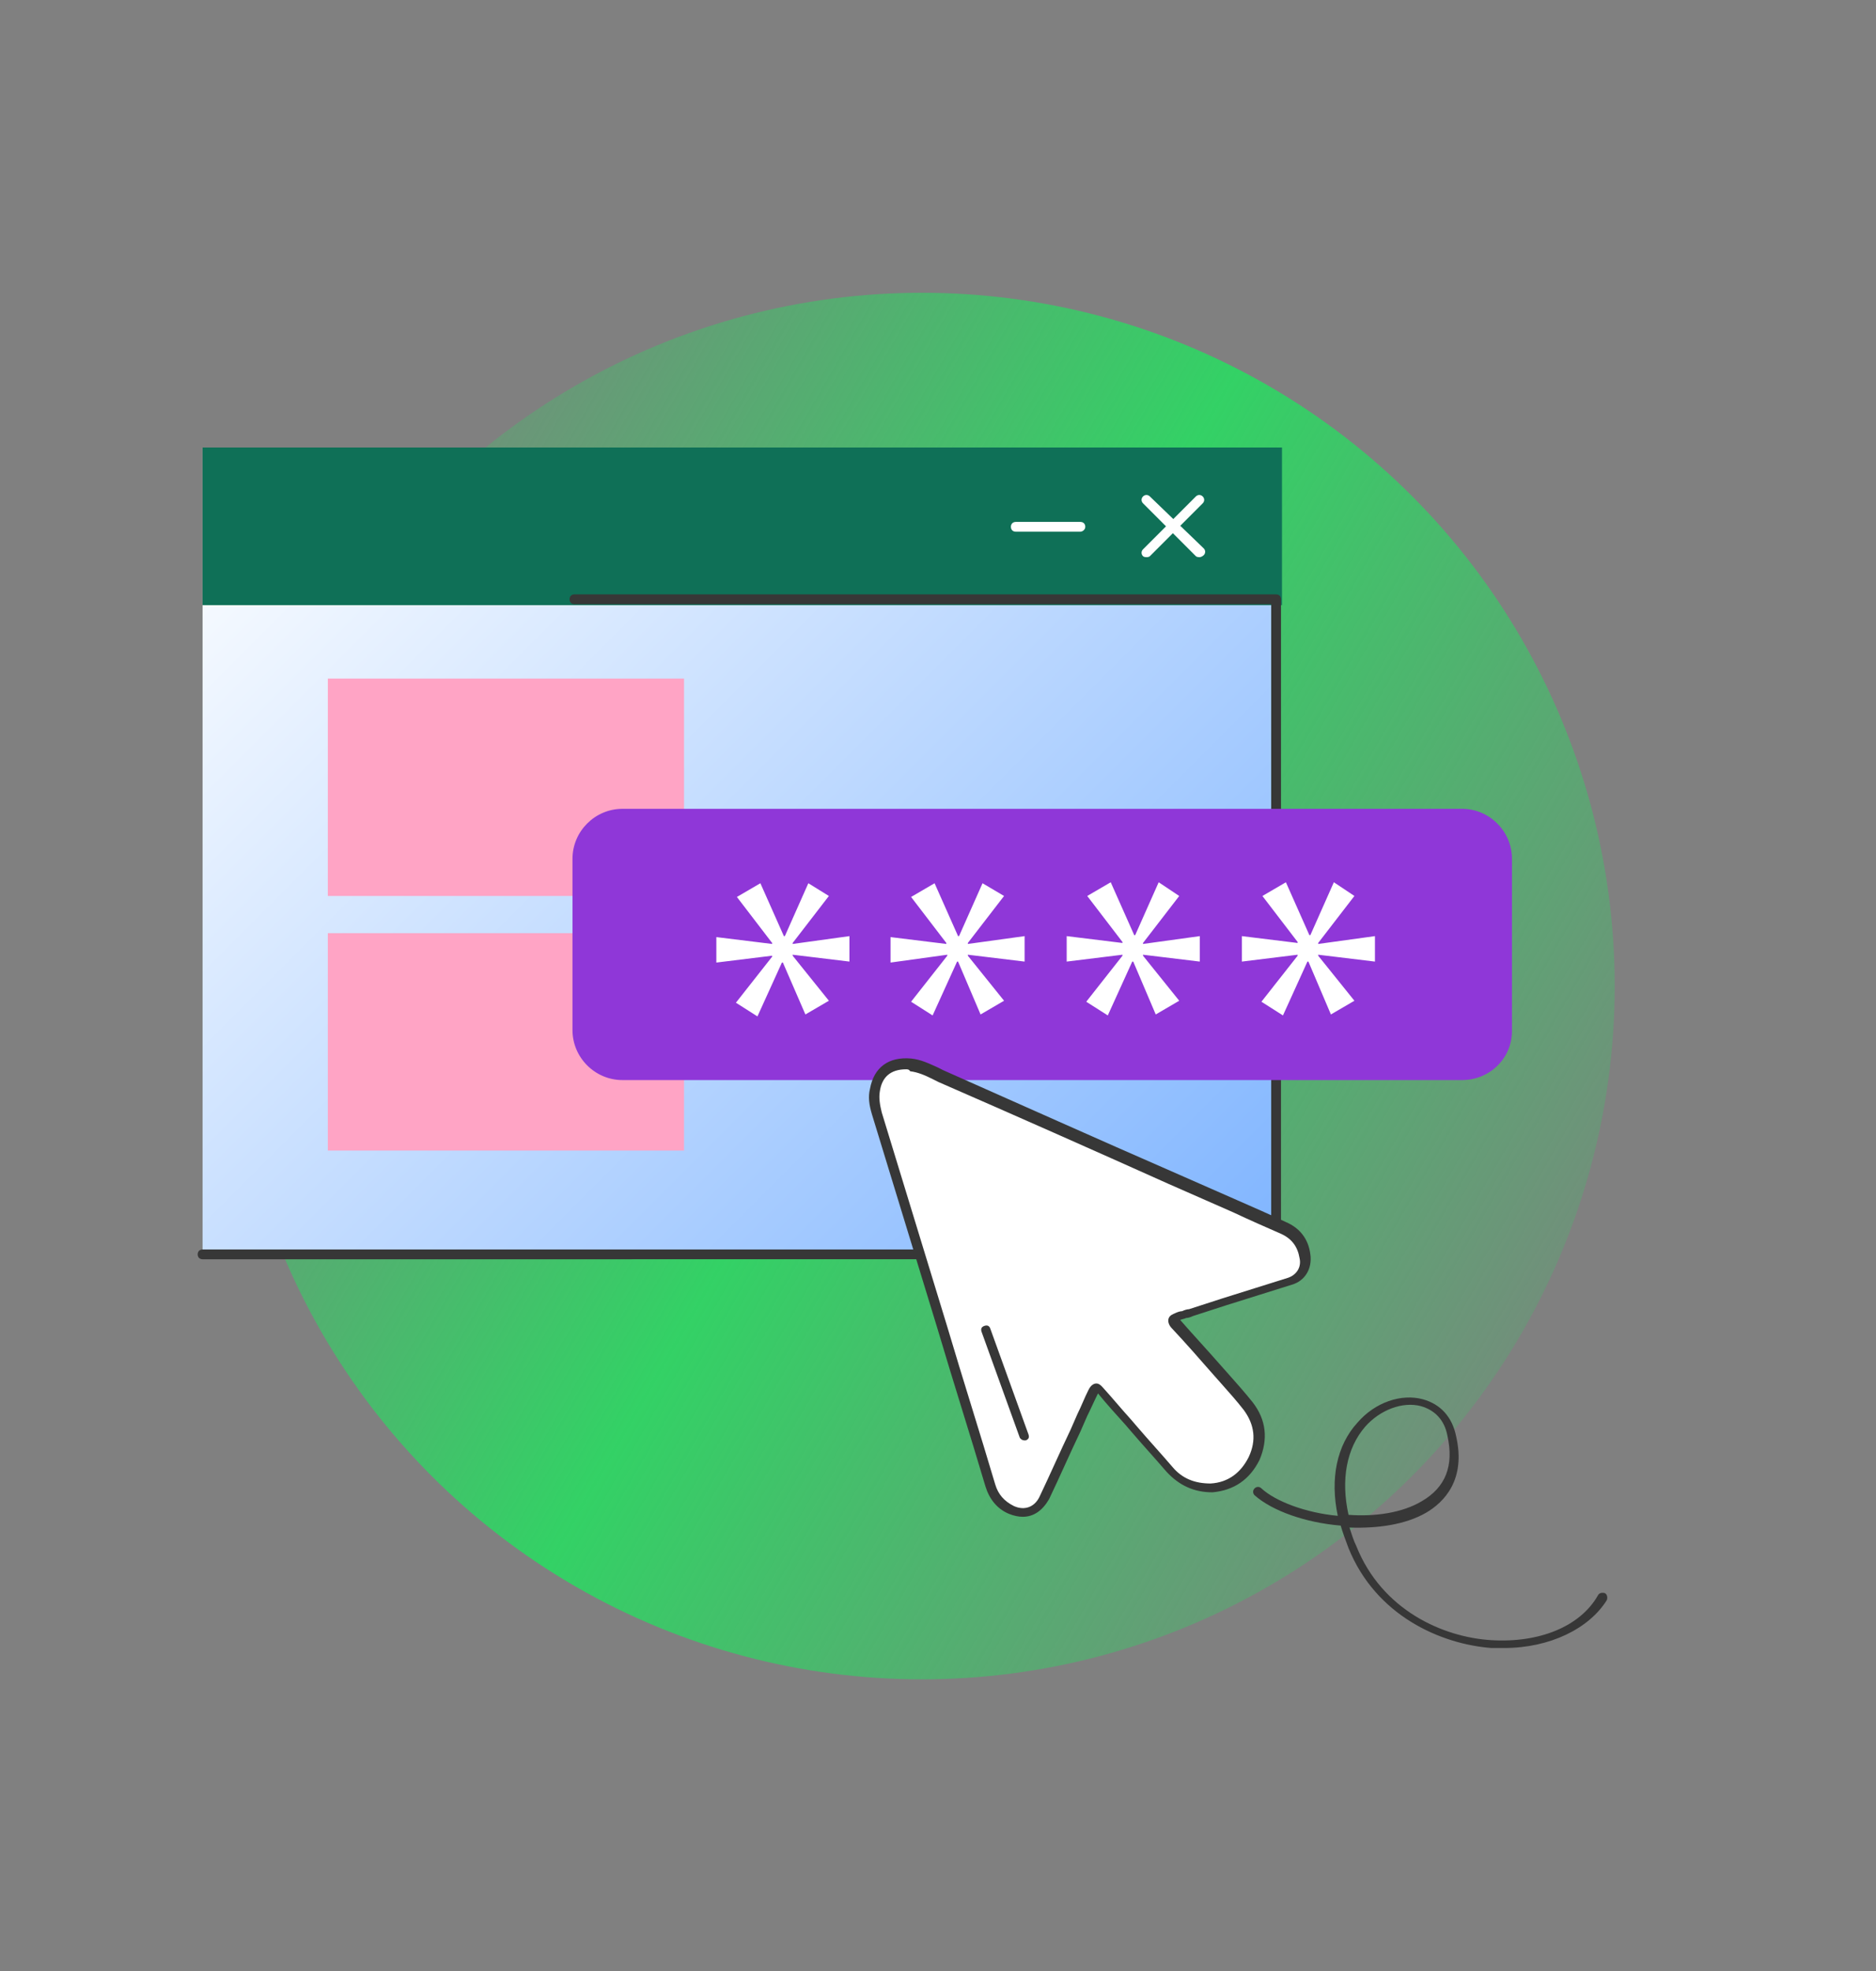
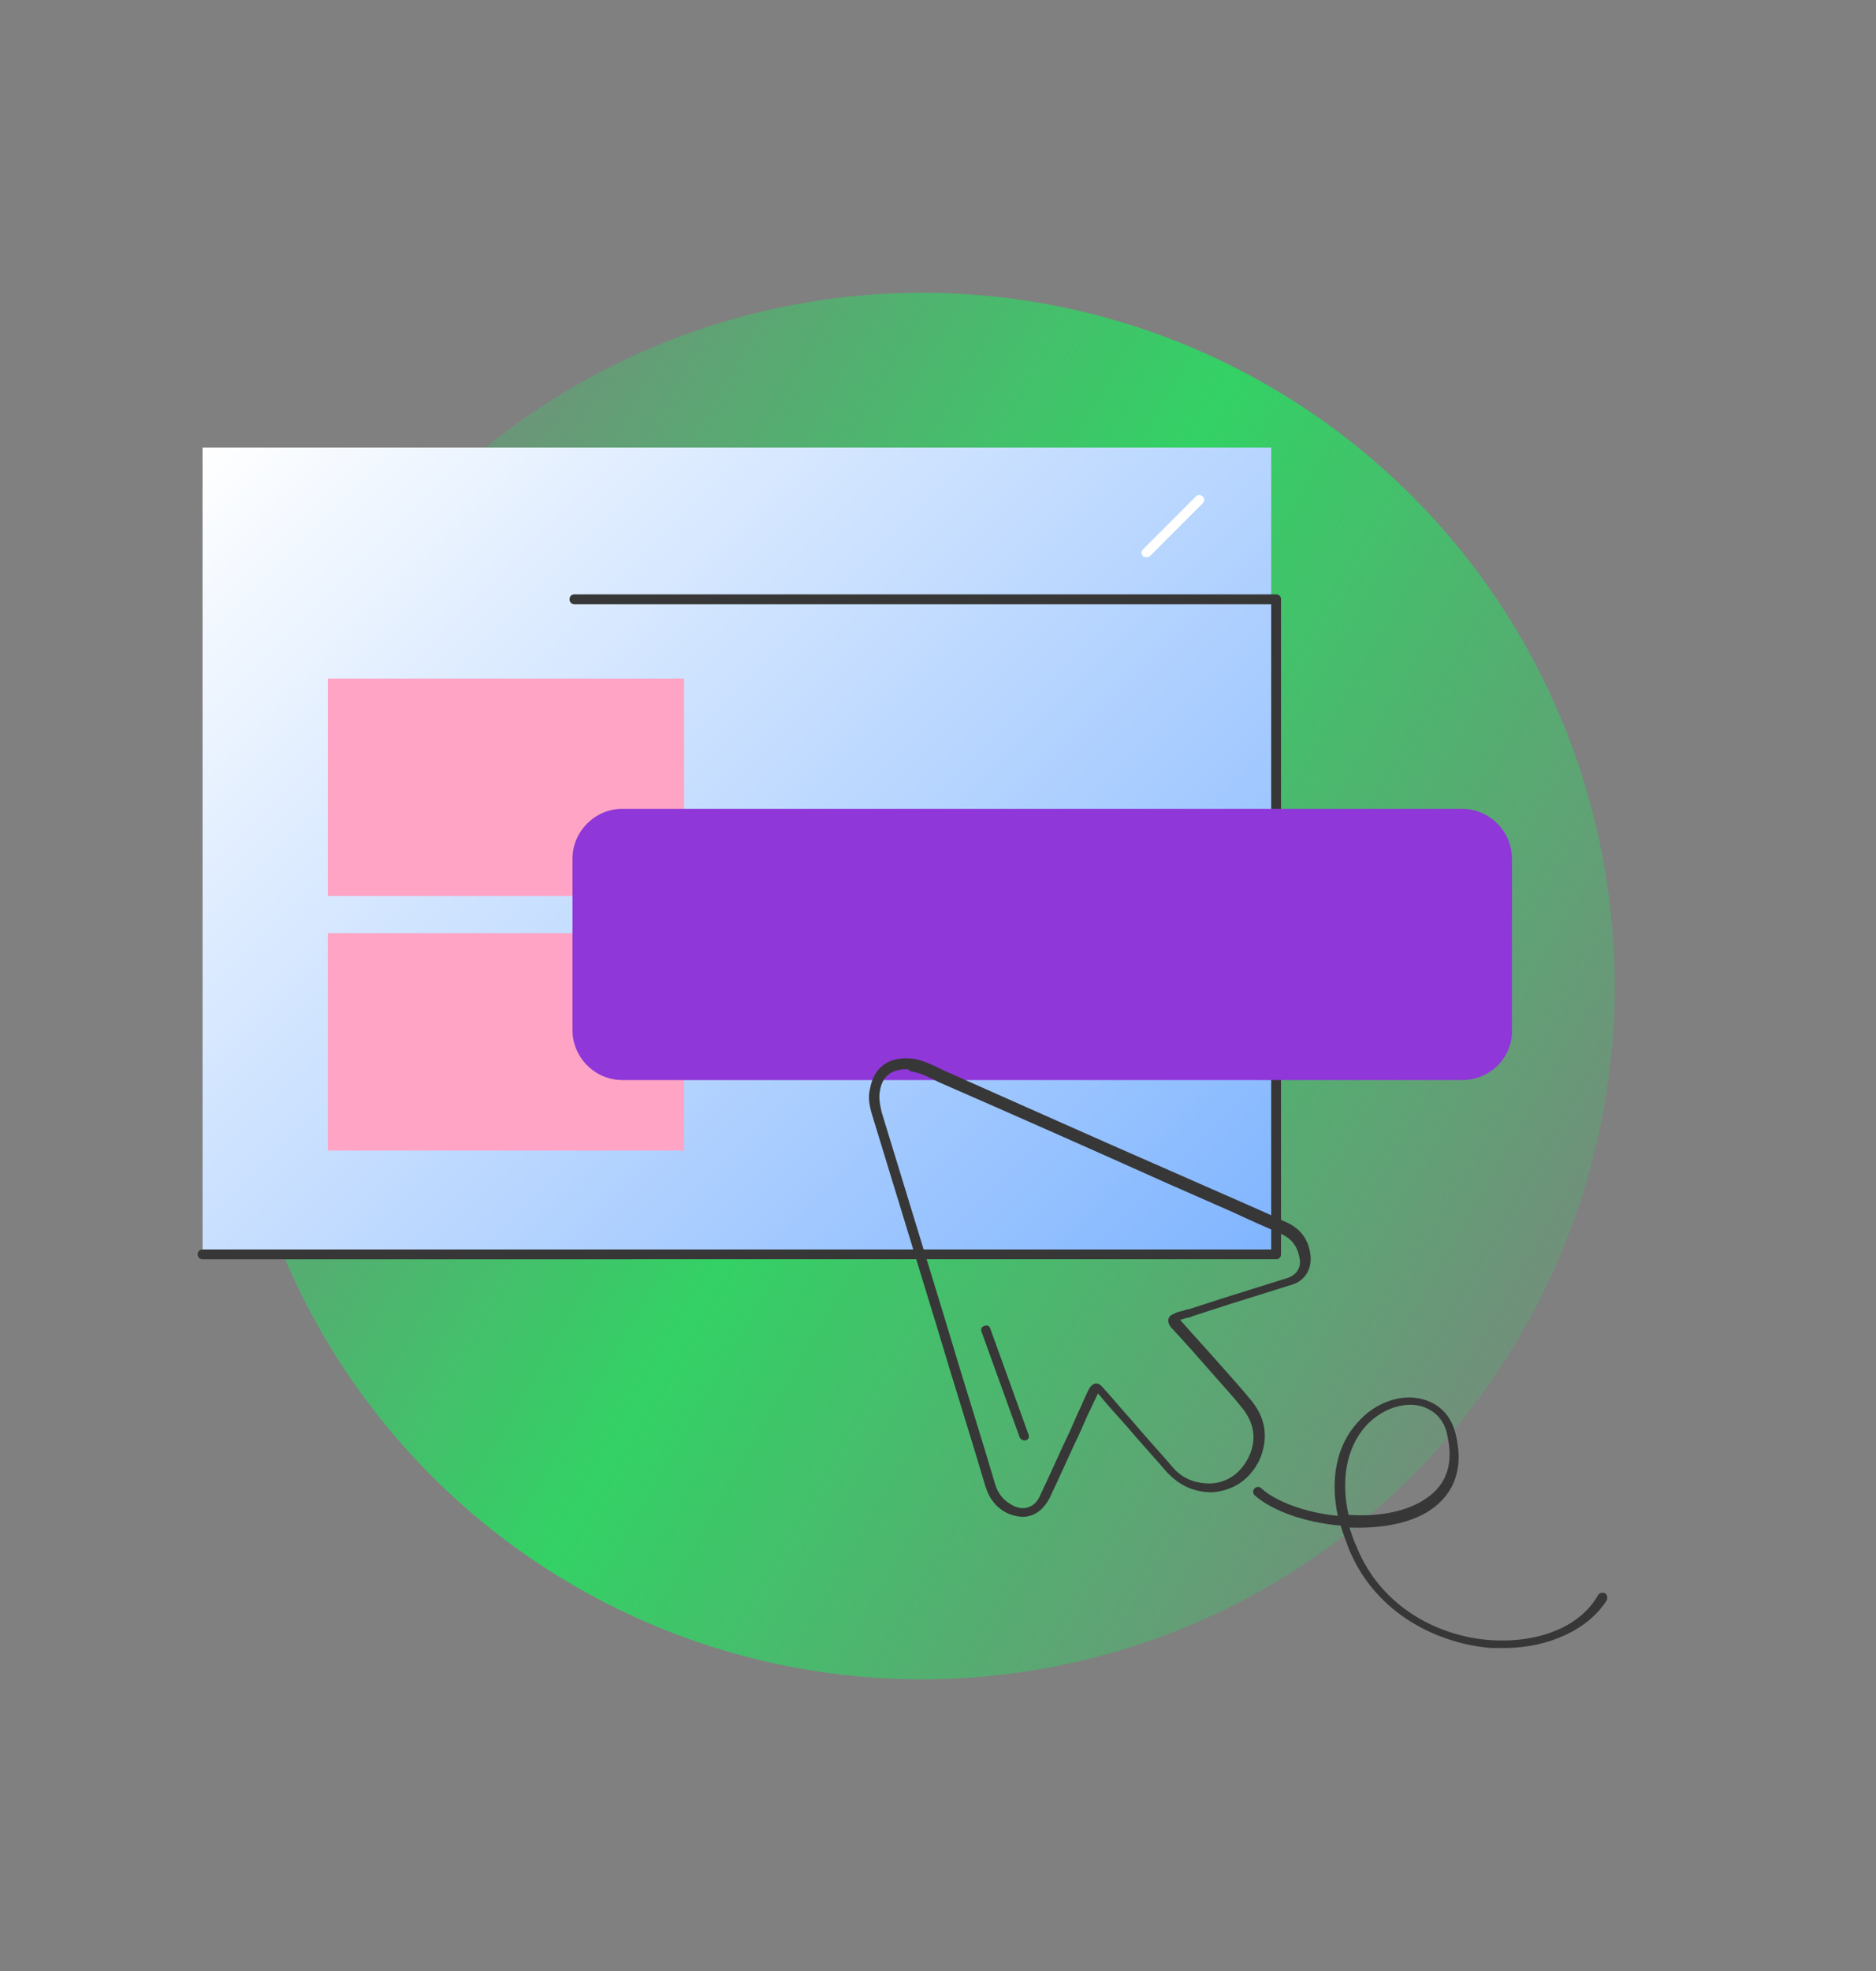
<svg xmlns="http://www.w3.org/2000/svg" xmlns:xlink="http://www.w3.org/1999/xlink" xml:space="preserve" style="enable-background:new 0 0 191.7 201.3" viewBox="0 0 191.7 201.3">
  <rect x="0" y="0" width="191.7" height="201.3" fill="#808080" stroke="none" />
  <style>.st7{fill:#fff}.st10{fill:#373737}</style>
  <g id="Capa_1_00000147939009215487175090000006696544520542480038_">
    <defs>
      <circle id="XMLID_00000101079304086952729840000011129065275542523057_" cx="94.2" cy="100.7" r="70.8" />
    </defs>
    <linearGradient id="XMLID_00000176037131986903649510000015765874162306860193_" x1="155.49" x2="32.887" y1="136.066" y2="65.281" gradientUnits="userSpaceOnUse">
      <stop offset="0" style="stop-color:#33d165;stop-opacity:.2" />
      <stop offset=".525" style="stop-color:#33d165" />
      <stop offset=".96" style="stop-color:#33d165;stop-opacity:.268" />
      <stop offset="1" style="stop-color:#33d165;stop-opacity:.2" />
    </linearGradient>
    <use xlink:href="#XMLID_00000101079304086952729840000011129065275542523057_" style="overflow:visible;fill:url(#XMLID_00000176037131986903649510000015765874162306860193_)" />
    <clipPath id="XMLID_00000140013294660084811840000013619483445558060219_">
      <use xlink:href="#XMLID_00000101079304086952729840000011129065275542523057_" style="overflow:visible" />
    </clipPath>
    <linearGradient id="SVGID_1_" x1="27.388" x2="123.166" y1="39.026" y2="134.804" gradientUnits="userSpaceOnUse">
      <stop offset="0" style="stop-color:#fff" />
      <stop offset=".111" style="stop-color:#f1f7ff" />
      <stop offset="1" style="stop-color:#80b5ff" />
    </linearGradient>
    <path d="M20.7 45.7h109.2v82.4H20.7z" style="fill:url(#SVGID_1_)" />
-     <path d="M20.7 45.7H131v16.1H20.7z" style="fill:#0f7057" />
-     <path d="M110.4 54.3h-6.6c-.3 0-.5-.2-.5-.5s.2-.5.5-.5h6.6c.3 0 .5.2.5.5s-.3.5-.5.5zm12.2 2.6c-.1 0-.3 0-.4-.1l-5.4-5.4c-.2-.2-.2-.5 0-.7s.5-.2.7 0L123 56c.2.2.2.5 0 .7-.1.1-.3.2-.4.2z" class="st7" />
+     <path d="M20.7 45.7H131H20.7z" style="fill:#0f7057" />
    <path d="M117.2 56.9c-.1 0-.3 0-.4-.1-.2-.2-.2-.5 0-.7l5.4-5.4c.2-.2.5-.2.7 0s.2.5 0 .7l-5.4 5.4s-.1.1-.3.1z" class="st7" />
    <path d="M130.4 83.1c-.3 0-.5-.2-.5-.5V61.7H58.7c-.3 0-.5-.2-.5-.5s.2-.5.5-.5h71.7c.3 0 .5.2.5.5v21.4c0 .3-.2.5-.5.5zm0 45.5H20.7c-.3 0-.5-.2-.5-.5s.2-.5.5-.5h109.2v-17.3c0-.3.2-.5.5-.5s.5.2.5.5v17.8c0 .3-.2.5-.5.5zm23.3 39.7h-1.3c-5.2-.4-11.8-3.3-14.6-10.2-.3-.8-.6-1.6-.8-2.3-3.6-.3-7-1.5-8.8-3.1-.2-.2-.2-.5 0-.7.2-.2.5-.2.7 0 1.4 1.3 4.5 2.5 7.8 2.8-.8-3.8-.1-7.2 2-9.5 1.8-2.1 4.5-3 6.7-2.4 1.8.5 3 1.8 3.4 3.8 1 4.4-1.2 6.7-3.1 7.8-2.1 1.2-4.9 1.6-7.8 1.5.2.6.4 1.3.7 1.9 2.6 6.5 8.8 9.3 13.8 9.6 4.9.3 9.1-1.4 10.9-4.6.1-.2.4-.3.7-.2.2.1.3.4.2.7-1.8 2.9-5.8 4.9-10.5 4.9zm-15.9-13.6c2.7.2 5.5-.2 7.5-1.4 2.4-1.4 3.3-3.6 2.6-6.7-.3-1.6-1.3-2.6-2.7-3-1.9-.5-4.2.4-5.7 2.1-1.9 2.2-2.5 5.4-1.7 9z" class="st10" />
    <path d="M33.5 69.3h36.4v22.2H33.5zm0 26h36.4v22.2H33.5z" style="fill:#ffa4c5" />
    <path d="M149.4 110.3H63.6c-2.8 0-5.1-2.3-5.1-5.1V87.7c0-2.8 2.3-5.1 5.1-5.1h85.8c2.8 0 5.1 2.3 5.1 5.1v17.6c0 2.8-2.3 5-5.1 5z" style="fill:#8f37d8" />
-     <path d="M84.7 91.5 81 96.3v.1l5.8-.8v2.6l-5.8-.7v.1l3.7 4.6-2.4 1.4-2.3-5.3h-.1l-2.5 5.5-2.2-1.4 3.7-4.7v-.1l-5.7.7v-2.6l5.7.7v-.1l-3.6-4.7 2.4-1.4 2.4 5.4h.1l2.4-5.4 2.1 1.3zm17.9 0-3.7 4.8v.1l5.8-.8v2.6l-5.8-.7v.1l3.7 4.6-2.4 1.4-2.3-5.4h-.1l-2.5 5.5-2.2-1.4 3.7-4.7v-.1l-5.8.8v-2.6l5.7.7v-.1l-3.6-4.7 2.4-1.4 2.4 5.4h.1l2.4-5.4 2.2 1.3zm17.9 0-3.7 4.8v.1l5.8-.8v2.6l-5.8-.7v.1l3.7 4.6-2.4 1.4-2.3-5.4h-.1l-2.5 5.5-2.2-1.4 3.7-4.7v-.1l-5.7.7v-2.6l5.7.7v-.1l-3.6-4.7 2.4-1.4 2.4 5.4h.1l2.4-5.4 2.1 1.4zm17.9 0-3.7 4.8v.1l5.8-.8v2.6l-5.8-.7v.1l3.7 4.6-2.4 1.4-2.3-5.4h-.1l-2.5 5.5-2.2-1.4 3.7-4.7v-.1l-5.7.7v-2.6l5.7.7v-.1l-3.6-4.7 2.4-1.4 2.4 5.4h.1l2.4-5.4 2.1 1.4zm-14.7 60.4c-1.8 0-3.2-.7-4.3-1.9-1.2-1.4-2.4-2.7-3.6-4.1-1.2-1.3-2.4-2.6-3.5-4-.4-.4-.5-.3-.7.1-.6 1.3-1.2 2.7-1.8 4-1.1 2.3-2.1 4.6-3.2 6.9-.6 1.3-1.9 1.8-3.3 1.1-1.1-.5-1.8-1.3-2.1-2.5-1.6-5.4-3.3-10.7-4.9-16.1-2.2-7.3-4.4-14.6-6.7-21.9-.2-.8-.4-1.5-.2-2.3.3-2 1.7-2.9 3.7-2.7 1.1.1 2.1.6 3.1 1.1 9.6 4.2 19.1 8.5 28.7 12.7 2.1.9 4.2 1.9 6.4 2.8 1.2.6 2 1.5 2.2 2.9.2 1.2-.4 2.2-1.6 2.6-3.4 1.1-6.8 2.2-10.1 3.2-.5.2-1 .3-1.5.5-.4.1-.4.3-.2.7 1.4 1.6 2.9 3.2 4.3 4.8 1.1 1.2 2.2 2.4 3.2 3.7 1.3 1.6 1.5 3.4.6 5.3-1 2-2.6 2.9-4.5 3.1z" class="st7" />
    <path d="M104.5 154.9c-.4 0-.9-.1-1.4-.3-1.2-.5-2-1.5-2.4-2.8-1.6-5.4-3.3-10.7-4.9-16.1l-6.7-21.9c-.3-1-.4-1.8-.2-2.6.4-2.2 1.9-3.3 4.2-3.1 1 .1 1.8.5 2.7.9l.6.3c7.9 3.5 15.7 7 23.5 10.4l6.6 2.9c1.6.7 3.2 1.4 4.9 2.2 1.4.6 2.3 1.7 2.5 3.3.2 1.4-.5 2.7-1.9 3.1-2.2.7-4.5 1.4-6.7 2.1l-3.4 1.1c-.2.1-.5.2-.7.2-.2.1-.4.1-.6.2 1.4 1.6 2.8 3.1 4.2 4.7l.8.9c.8.9 1.6 1.8 2.4 2.8 1.4 1.8 1.6 3.8.7 5.9-1 2-2.6 3.1-4.8 3.3-1.9 0-3.4-.7-4.7-2.1-1.2-1.4-2.4-2.7-3.6-4.1l-.6-.7c-1-1.1-1.9-2.1-2.8-3.2-.4.8-.7 1.5-1.1 2.3l-.7 1.6c-1.1 2.3-2.1 4.6-3.2 6.9-.7 1.2-1.6 1.8-2.7 1.8zm-11.9-45.7c-1.6 0-2.5.8-2.7 2.3-.1.6 0 1.3.2 2.1l6.7 21.9c1.6 5.4 3.3 10.7 4.9 16.1.3 1 .9 1.7 1.9 2.2 1.1.5 2.1.1 2.6-.9 1.1-2.3 2.1-4.6 3.2-6.9l.7-1.6c.4-.8.7-1.6 1.1-2.4.1-.2.3-.6.7-.7.4-.1.7.3.8.4 1 1.1 1.9 2.2 2.9 3.3l.6.7c1.2 1.4 2.4 2.7 3.6 4.1 1 1.2 2.3 1.7 3.9 1.7 1.8-.1 3.1-1.1 3.9-2.7.8-1.7.6-3.3-.5-4.8-.7-.9-1.5-1.8-2.3-2.7l-.8-.9c-1.4-1.6-2.8-3.2-4.3-4.8-.1-.1-.4-.5-.3-.9.1-.4.5-.5.7-.6.2-.1.5-.2.7-.2.2-.1.5-.2.7-.2l3.4-1.1c2.2-.7 4.5-1.4 6.7-2.1.9-.3 1.4-1.1 1.2-2-.2-1.2-.8-2-1.9-2.5-1.6-.7-3.2-1.4-4.9-2.2l-6.6-2.9c-7.8-3.5-15.7-7-23.5-10.4l-.6-.3c-.8-.4-1.5-.7-2.3-.8-.1-.2-.3-.2-.4-.2z" class="st10" />
    <path d="m100.9 135.7 3.8 10.9" class="st7" />
    <path d="M104.7 147.1c-.2 0-.4-.1-.5-.3l-3.9-10.8c-.1-.3 0-.5.3-.6.3-.1.5 0 .6.3l3.9 10.8c.1.3 0 .5-.3.6h-.1z" class="st10" />
  </g>
</svg>